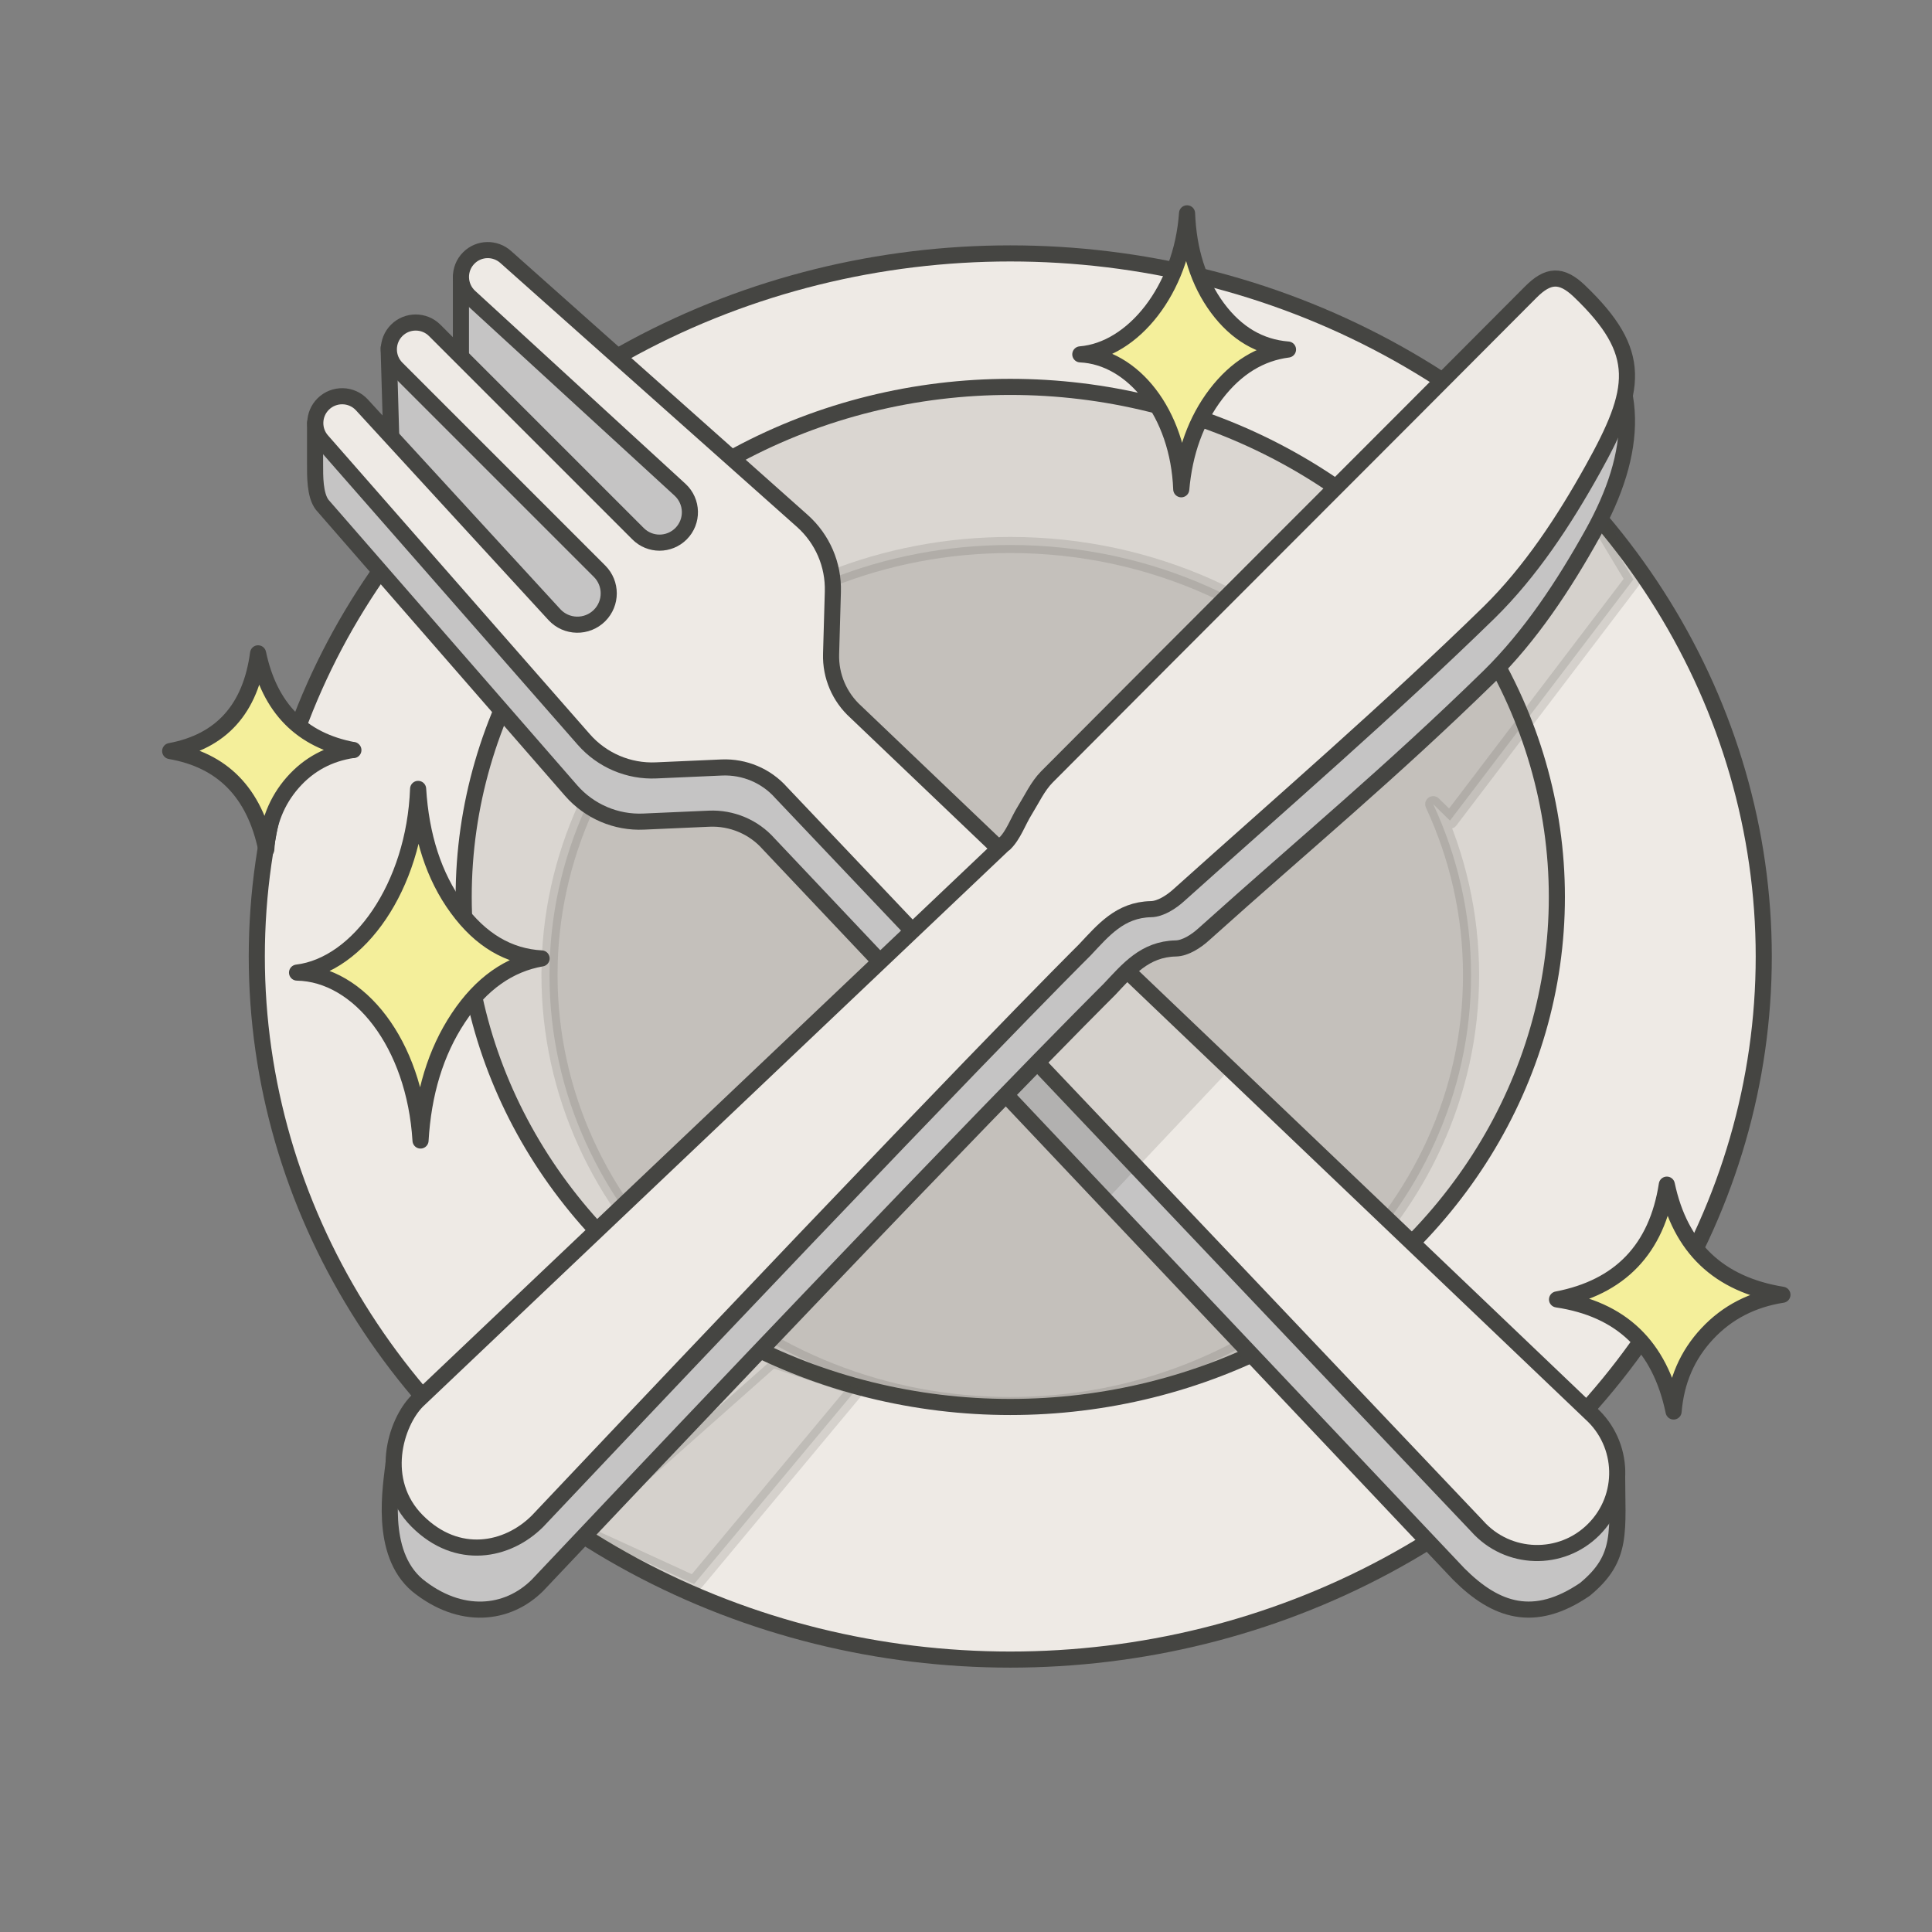
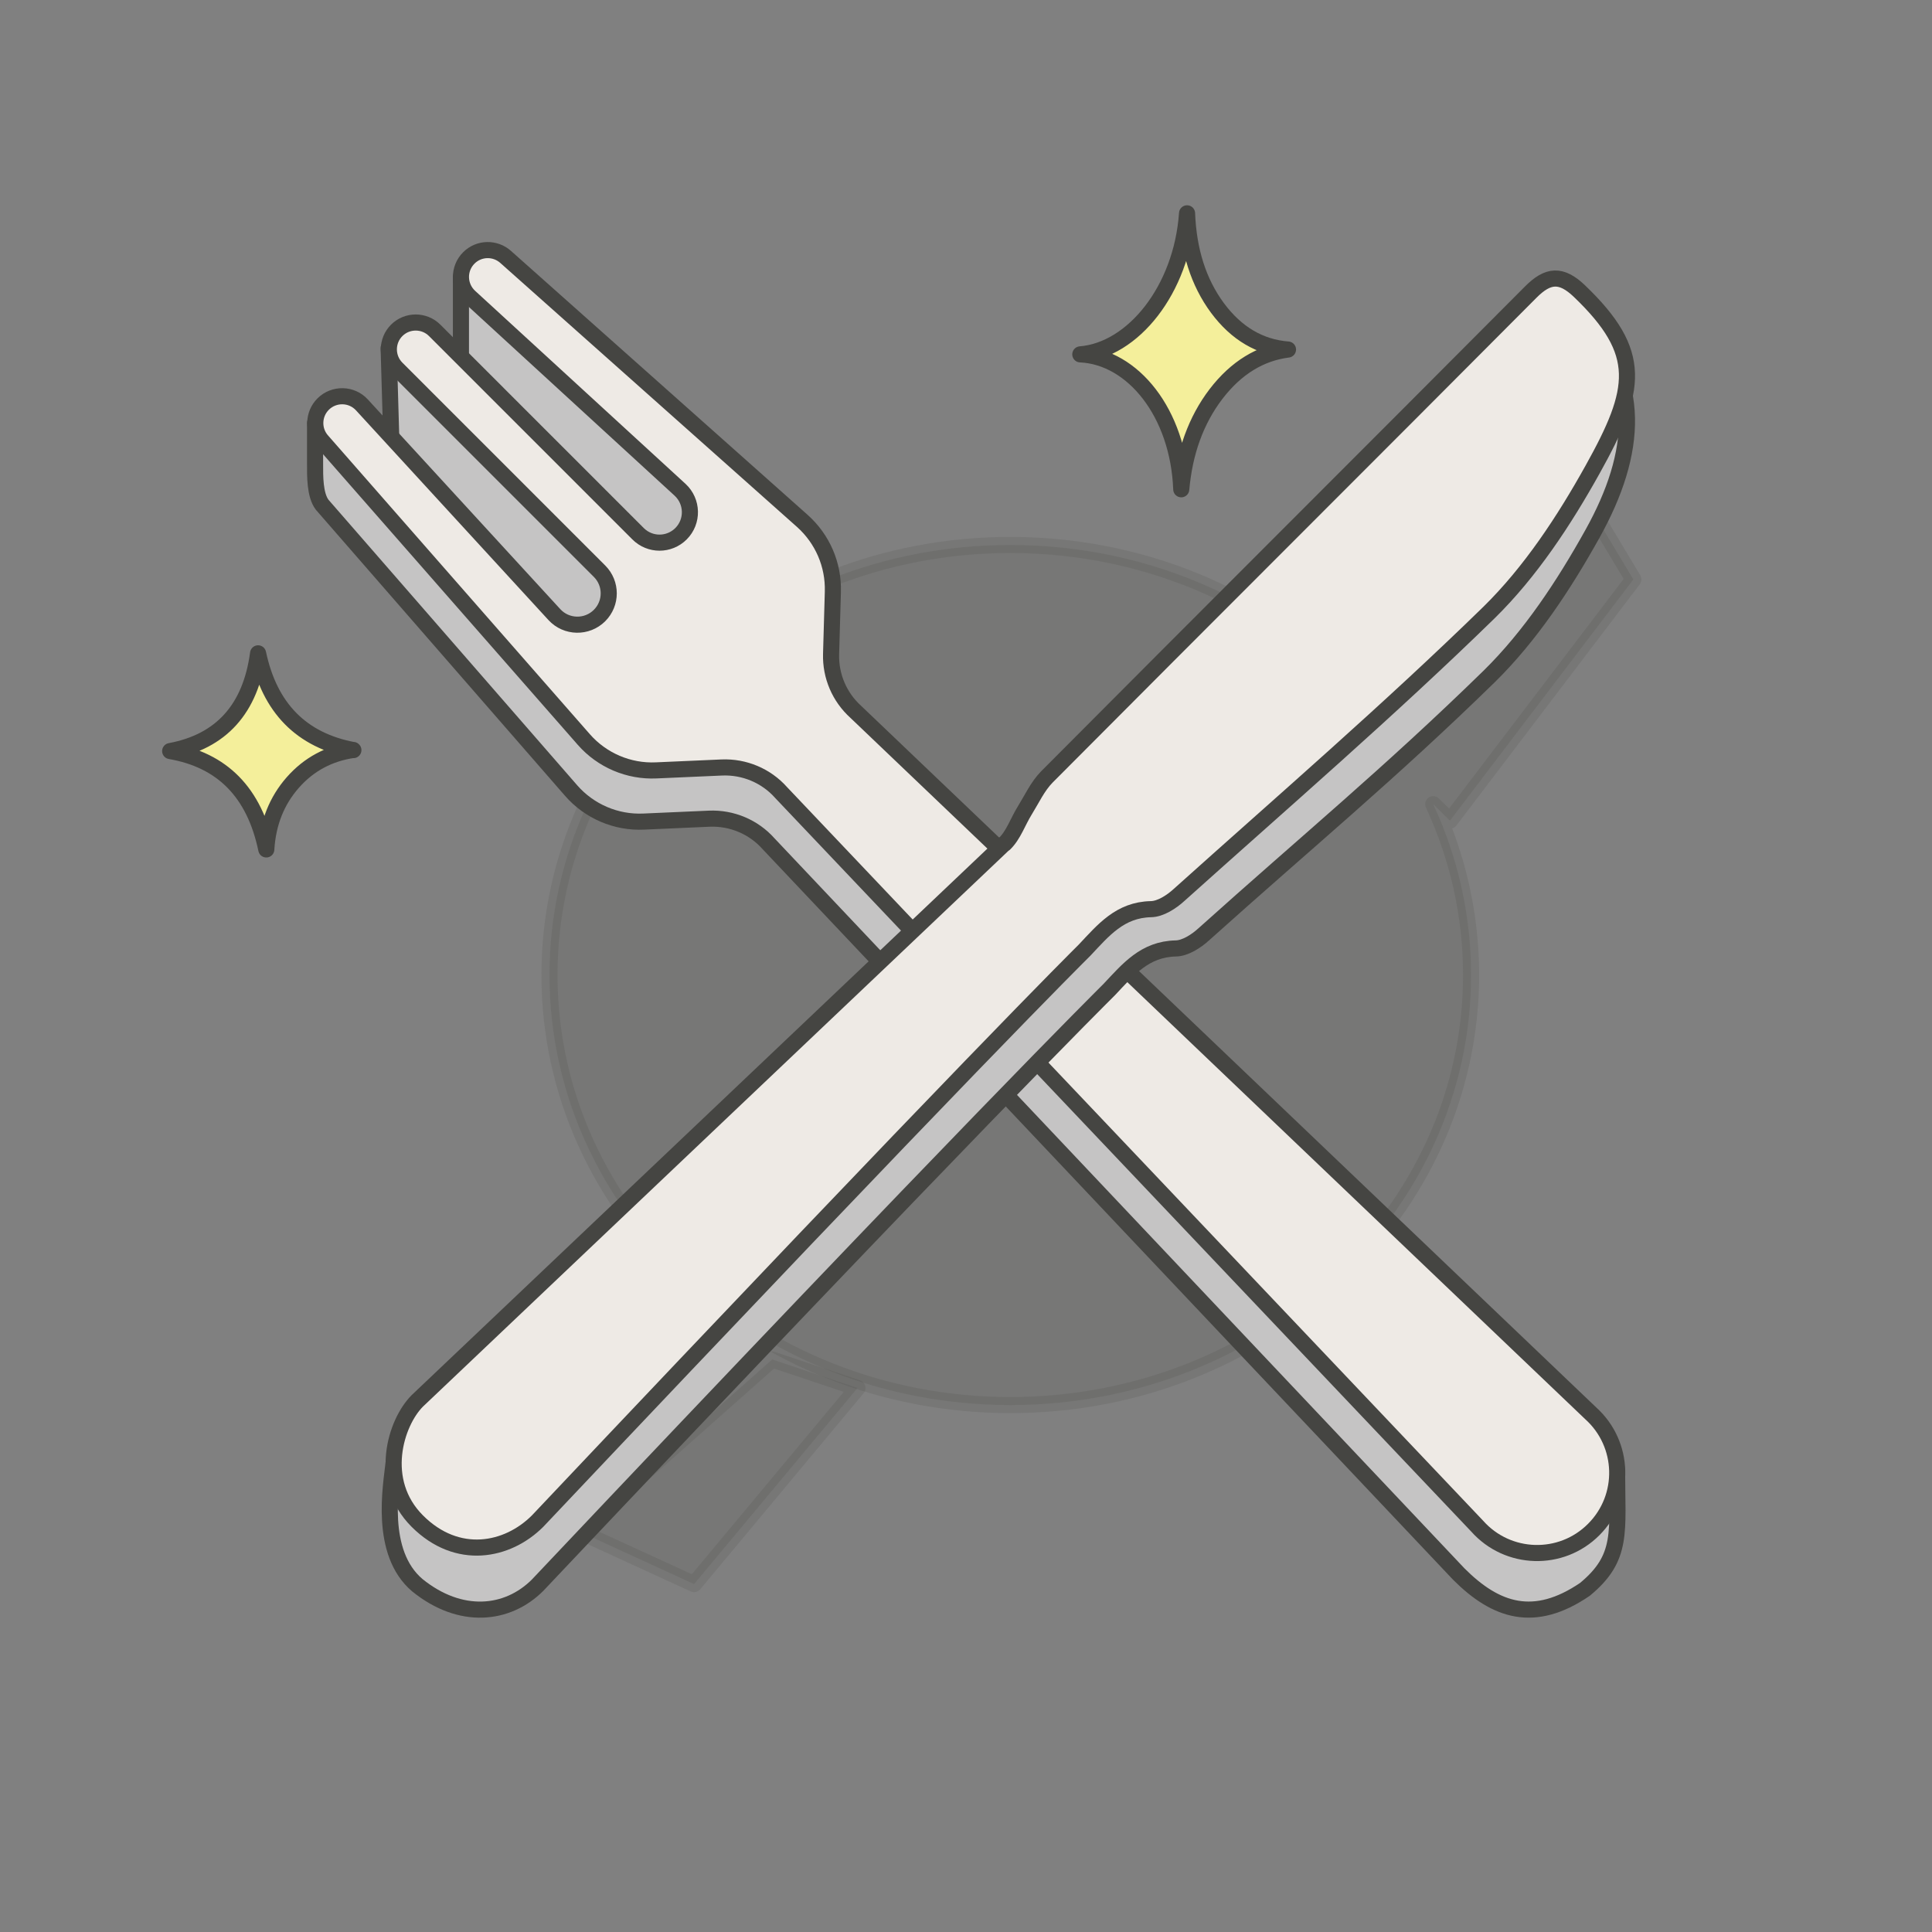
<svg xmlns="http://www.w3.org/2000/svg" viewBox="0 0 120 120">
  <rect x="0" y="0" width="120" height="120" fill="#808080" stroke="none" />
  <defs>
    <style>.cls-1{fill:#f4ef9b;}.cls-1,.cls-2,.cls-3,.cls-4,.cls-5{stroke:#454542;stroke-linecap:round;stroke-linejoin:round;}.cls-2{fill:#eeeae5;}.cls-3{fill:#dad6d1;}.cls-6{stroke-width:0px;}.cls-6,.cls-5{fill:#454542;opacity:.15;}.cls-4{fill:#c5c4c4;}</style>
  </defs>
  <g id="Ebene_1">
-     <ellipse class="cls-2" cx="62.75" cy="59.41" rx="46.8" ry="43.67" />
-     <ellipse class="cls-3" cx="62.75" cy="55.71" rx="33.95" ry="31.68" />
-   </g>
+     </g>
  <g id="Vordergrund">
    <g id="Schatten">
      <path class="cls-5" d="M90.06,50.97l11.39-14.98-1.95-3.25-14.72,10.77c-5.25-5.9-13.17-9.66-22.03-9.66-15.8,0-28.62,11.96-28.62,26.71s12.81,26.71,28.62,26.71,28.62-11.96,28.62-26.71c0-3.77-.84-7.36-2.35-10.61l1.04,1.02Z" />
      <path class="cls-4" d="M28.63,23.23v-6.01l2.01.08,16.02,14.04-1.58,11.95,55.36,48.02c0,3.86.4,5.43-2,7.41h0c-3.14,2.14-5.52,1.36-7.83-.95l-42.87-45.36c-.93-1.05-2.29-1.62-3.69-1.56l-4.07.18c-1.71.08-3.37-.63-4.5-1.92l-15.47-17.76c-.46-.61-.44-1.78-.44-2.55v-2.53l4.73.88-.16-5.53,4.49,1.59Z" />
      <path class="cls-2" d="M51.73,36.75c.05-1.67-.64-3.27-1.89-4.39L31.42,15.97c-.66-.6-1.67-.58-2.3.05h0c-.67.67-.65,1.76.05,2.41l13.07,11.99c.79.73.82,1.97.06,2.73h0c-.74.74-1.93.74-2.67,0l-12.63-12.63c-.65-.65-1.71-.65-2.36,0h0c-.65.65-.65,1.71,0,2.36l12.6,12.6c.76.76.76,1.99,0,2.75h0c-.78.78-2.06.76-2.81-.06l-11.95-13.02c-.64-.7-1.74-.72-2.41-.05h0c-.63.63-.65,1.65-.05,2.3l16.24,18.53c1.13,1.29,2.79,2,4.5,1.92l4.07-.18c1.4-.06,2.76.51,3.69,1.56l43.23,45.56c1.9,2.14,5.22,2.24,7.24.21h0c2.02-2.02,1.93-5.31-.19-7.22l-45.64-43.56c-1.02-.92-1.58-2.23-1.54-3.6l.11-3.85Z" />
-       <path class="cls-6" d="M61.89,66.79c2.76,3.41,4.91,6.17,6.53,8.07l7.82-8.29c-2.44-2.85-3.84-4.04-7.1-7.83-5.46-6.37-10.52,4.04-7.26,8.06Z" />
-       <path class="cls-1" d="M110.7,80.42c-1.83.29-3.4,1.07-4.66,2.42-1.24,1.33-1.93,2.92-2.09,4.83-.85-4.09-3.28-6.37-7.24-6.96,3.91-.75,6.2-3.13,6.82-7.13.83,3.92,3.22,6.2,7.18,6.84Z" />
-       <path class="cls-1" d="M33.64,59.53c-2.01.35-3.75,1.55-5.17,3.69-1.42,2.14-2.18,4.7-2.35,7.62-.37-6.03-3.82-10.36-7.67-10.43,3.83-.46,7.29-5.35,7.52-11.41.18,2.92.97,5.42,2.43,7.41,1.45,1.99,3.21,3.01,5.24,3.12Z" />
      <path class="cls-1" d="M21.94,46.58c-1.49.22-2.75.88-3.76,2.03-.99,1.13-1.54,2.5-1.64,4.15-.74-3.55-2.74-5.55-5.97-6.11,3.17-.59,5-2.62,5.46-6.07.72,3.4,2.69,5.4,5.92,6.01Z" />
      <path class="cls-1" d="M80,21.71c-1.71.22-3.21,1.12-4.47,2.76-1.25,1.64-1.96,3.63-2.16,5.92-.18-4.74-3.01-8.23-6.27-8.38,3.26-.26,6.3-4,6.63-8.76.09,2.3.7,4.27,1.89,5.88,1.19,1.6,2.65,2.44,4.37,2.58Z" />
      <polyline class="cls-5" points="35.94 95.1 43.11 98.39 53.26 86.21 47.96 84.44 35.94 95.1" />
    </g>
    <path class="cls-4" d="M62.39,53.95c.56-.54.83-1.38,1.26-2.07.44-.71.8-1.5,1.37-2.08,10-10.05,20.05-20.06,30.05-30.11,1.08-1.09,1.9-1.15,3.03-.07,4.01,3.84,3.59,8.54.82,13.52-1.77,3.18-3.86,6.36-6.44,8.89-6.21,6.06-11.25,10.2-17.71,16-.47.43-1.15.87-1.74.88-1.93.04-2.96,1.31-4.13,2.55-.48.48-8.59,8.51-35.51,37-1.87,1.87-4.79,2.17-7.47,0-2.39-2.03-1.63-6.14-1.47-7.62l37.93-36.89Z" />
    <path class="cls-2" d="M62.39,52.41c.56-.54.83-1.38,1.26-2.07.44-.71.8-1.5,1.37-2.08,10-10.05,20.05-20.06,30.05-30.11,1.08-1.09,1.9-1.15,3.03-.07,4.01,3.84,3.59,6.11.82,11.08-1.77,3.18-3.86,6.36-6.44,8.89-6.21,6.06-12.79,11.74-19.25,17.54-.47.43-1.15.87-1.74.88-1.93.04-2.96,1.31-4.13,2.55-.48.48-7.05,6.97-33.97,35.46-1.87,1.87-4.98,2.49-7.47,0-2.49-2.49-1.35-6.12,0-7.47l36.46-34.61Z" />
  </g>
</svg>